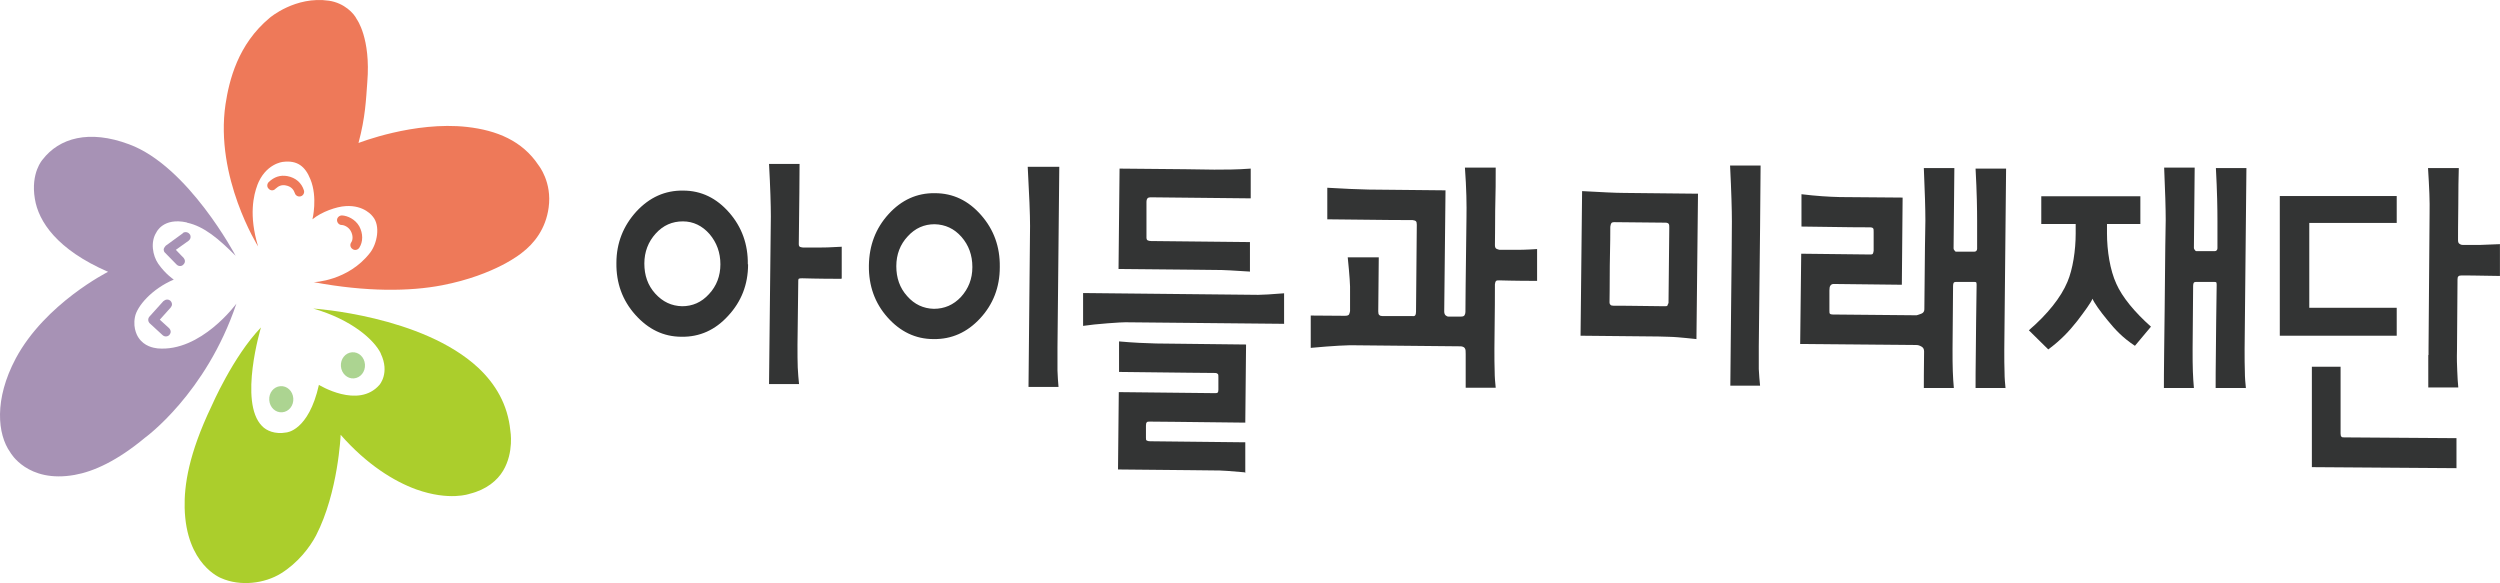
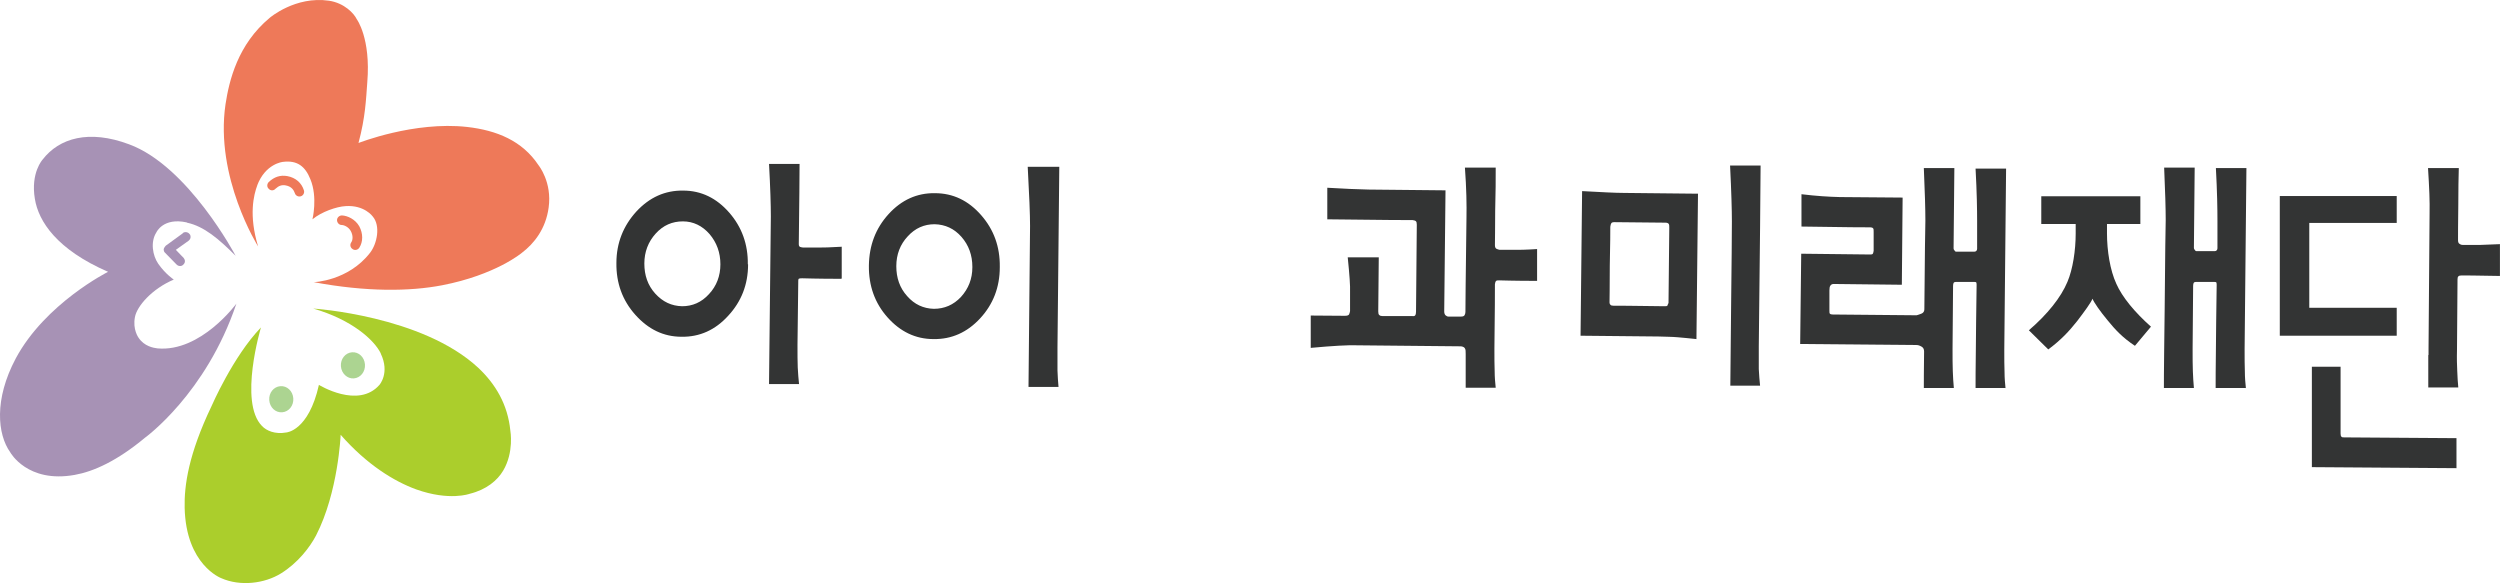
<svg xmlns="http://www.w3.org/2000/svg" width="313" height="73" viewBox="0 0 313 73" fill="none">
  <path d="M36.721 49.87C36.786 50.777 36.171 51.554 35.329 51.619C34.487 51.684 33.774 51.004 33.709 50.097C33.645 49.19 34.26 48.413 35.102 48.348C35.944 48.283 36.657 48.963 36.721 49.87Z" fill="#ACD491" />
  <path d="M45.693 45.627C45.758 46.534 45.142 47.311 44.3 47.376C43.491 47.441 42.746 46.761 42.681 45.854C42.616 44.947 43.231 44.17 44.074 44.105C44.916 44.04 45.628 44.72 45.693 45.627Z" fill="#ACD491" />
  <path d="M32.22 23.182C31.766 24.381 31.118 26.939 32.317 30.858C32.317 30.858 26.876 22.211 28.236 13.045C28.689 10.098 29.758 5.563 33.774 2.227C33.774 2.227 36.981 -0.526 41.191 0.09C43.134 0.381 44.333 1.709 44.657 2.389C44.657 2.389 46.438 4.754 45.985 10.292C45.823 12.43 45.758 14.632 44.883 17.903C44.883 17.903 51.847 15.15 58.486 15.895C62.179 16.316 65.385 17.612 67.425 20.689C67.425 20.689 69.142 22.794 68.689 26C68.332 28.624 66.907 30.47 65.32 31.668C65.32 31.668 62.049 34.421 55.345 35.717C51.296 36.494 45.887 36.559 39.28 35.328C39.28 35.328 43.588 35.198 46.341 31.636C47.215 30.502 47.669 28.267 46.665 27.101C46.665 27.101 45.628 25.644 43.264 25.806C42.13 25.871 40.252 26.518 39.118 27.458C39.118 27.458 39.798 24.705 38.859 22.438C38.211 20.818 37.207 20.041 35.426 20.267C35.426 20.267 33.224 20.462 32.187 23.247" fill="#EE7959" />
  <path d="M47.669 44.234C46.859 42.583 44.074 40.024 39.215 38.631C39.215 38.631 52.851 39.506 59.879 46.048C62.049 48.089 63.571 50.647 63.895 53.919C63.895 53.919 64.381 56.607 62.988 58.939C62.276 60.137 60.916 61.303 58.81 61.821C58.81 61.821 56.284 62.761 52.106 61.271C49.353 60.267 45.952 58.194 42.649 54.437C42.649 54.437 42.357 61.627 39.572 67.036C38.794 68.526 37.272 70.501 35.167 71.797C33.127 73.06 30.082 73.449 27.685 72.38C27.685 72.38 23.281 70.728 23.119 63.57C23.054 60.785 23.605 56.866 26.487 50.842C26.487 50.842 29.175 44.623 32.673 40.996C32.673 40.996 29.855 50.356 32.803 53.336C33.353 53.919 34.422 54.404 35.847 54.145C35.847 54.145 38.633 53.983 39.928 48.186C39.928 48.186 44.851 51.23 47.507 48.186C47.507 48.186 48.835 46.696 47.669 44.267" fill="#ABCE2C" />
  <path d="M23.41 27.878C25.548 28.332 27.394 29.919 29.499 32.024C29.499 32.024 23.572 20.786 16.155 18.065C11.135 16.186 7.41 17.288 5.337 19.976C5.337 19.976 3.815 21.628 4.366 24.899C4.819 27.717 7.119 31.247 13.532 34.032C13.532 34.032 5.661 37.984 1.969 44.882C-0.752 50 -0.331 54.372 1.289 56.639C1.289 56.639 3.426 60.526 9.354 59.457C11.718 59.036 14.665 57.708 18.163 54.793C18.163 54.793 25.807 49.287 29.596 38.016C29.596 38.016 25.159 44.105 19.718 43.619C19.2 43.554 18.066 43.36 17.353 42.291C17.353 42.291 16.576 41.255 16.9 39.668C17.159 38.34 19.005 36.17 21.758 35.004C21.758 35.004 20.722 34.324 19.815 33.028C19.102 31.992 18.811 30.275 19.588 29.077C19.588 29.077 20.43 27.198 23.378 27.846" fill="#A792B5" />
  <path d="M22.891 29.206L20.754 30.761C20.754 30.761 20.527 31.02 20.495 31.182C20.495 31.344 20.527 31.538 20.657 31.636L22.114 33.125C22.341 33.352 22.729 33.385 22.956 33.125C23.086 32.996 23.151 32.866 23.151 32.704C23.151 32.542 23.086 32.413 22.988 32.283C22.988 32.283 22.438 31.733 22.017 31.279C22.632 30.826 23.604 30.146 23.604 30.146C23.766 30.016 23.863 29.854 23.863 29.66C23.863 29.53 23.831 29.401 23.733 29.304C23.539 29.044 23.151 28.98 22.891 29.174" fill="#A792B5" />
-   <path d="M20.495 37.66L18.714 39.636C18.487 39.895 18.52 40.251 18.746 40.478L20.366 41.968C20.625 42.194 20.981 42.162 21.208 41.935C21.305 41.806 21.37 41.676 21.37 41.547C21.37 41.385 21.305 41.223 21.175 41.093C21.175 41.093 20.463 40.446 20.009 40.024C20.495 39.474 21.37 38.502 21.37 38.502C21.467 38.373 21.532 38.243 21.532 38.114C21.532 37.952 21.467 37.79 21.337 37.66C21.078 37.433 20.722 37.466 20.495 37.693" fill="#A792B5" />
  <path d="M42.195 27.555C42.195 27.878 42.454 28.17 42.778 28.17C43.07 28.17 43.62 28.397 43.912 28.915C44.236 29.498 44.171 30.081 43.977 30.34C43.782 30.631 43.847 30.988 44.139 31.182C44.398 31.377 44.786 31.312 44.981 31.02C45.467 30.275 45.467 29.239 44.981 28.332C44.462 27.425 43.491 27.004 42.811 26.972C42.487 26.972 42.195 27.231 42.195 27.555Z" fill="#EE7959" />
  <path d="M33.645 22.794C33.418 23.02 33.386 23.409 33.645 23.636C33.871 23.895 34.26 23.895 34.487 23.636C34.908 23.247 35.297 23.118 35.782 23.215C36.495 23.344 36.786 23.798 36.916 24.186C37.013 24.51 37.369 24.672 37.661 24.575C37.985 24.478 38.147 24.122 38.05 23.83C37.758 22.891 37.013 22.243 35.977 22.049C35.102 21.887 34.325 22.146 33.645 22.794Z" fill="#EE7959" />
  <path d="M105.287 34.907C102.275 34.907 100.656 34.842 100.461 34.842C100.299 34.842 100.17 34.842 100.073 34.874C99.975 34.874 99.943 35.004 99.943 35.166L99.846 43.166C99.846 44.332 99.846 45.271 99.878 46.016C99.911 46.761 99.975 47.441 100.04 48.089H96.283C96.283 46.89 96.38 39.927 96.51 27.101C96.51 25.676 96.445 23.506 96.283 20.526H100.105C100.105 21.887 100.073 25.223 100.008 30.567C100.008 30.761 100.073 30.891 100.202 30.923C100.332 30.955 100.429 30.988 100.526 30.988C101.951 30.988 102.696 30.988 102.826 30.988C103.02 30.988 103.862 30.988 105.384 30.891V34.874L105.287 34.907ZM90.194 33.093C90.194 31.636 89.741 30.372 88.834 29.303C87.927 28.267 86.794 27.716 85.498 27.716C84.17 27.716 83.037 28.202 82.097 29.239C81.158 30.275 80.672 31.538 80.672 32.996C80.672 34.453 81.093 35.716 82.032 36.753C82.972 37.789 84.073 38.307 85.401 38.34C86.696 38.34 87.83 37.854 88.769 36.818C89.709 35.814 90.194 34.55 90.194 33.093ZM93.66 33.093C93.66 35.619 92.818 37.757 91.166 39.538C89.547 41.319 87.603 42.194 85.336 42.162C83.069 42.162 81.158 41.222 79.539 39.409C77.919 37.595 77.142 35.425 77.174 32.931C77.174 30.405 78.049 28.267 79.668 26.486C81.32 24.704 83.263 23.83 85.53 23.862C87.798 23.862 89.709 24.802 91.296 26.615C92.882 28.429 93.66 30.599 93.627 33.093" fill="#333434" />
  <path d="M132.526 48.445H128.769C128.769 47.247 128.833 40.542 128.963 28.3C128.963 26.875 128.866 24.413 128.671 20.883H132.623L132.396 43.522C132.396 44.688 132.396 45.627 132.396 46.372C132.428 47.117 132.461 47.797 132.526 48.445ZM121.74 33.417C121.74 31.959 121.287 30.696 120.38 29.66C119.473 28.624 118.34 28.105 117.012 28.073C115.716 28.073 114.583 28.559 113.643 29.595C112.704 30.599 112.218 31.862 112.218 33.32C112.218 34.777 112.639 36.04 113.579 37.077C114.485 38.113 115.619 38.632 116.915 38.664C118.242 38.664 119.376 38.178 120.315 37.174C121.255 36.138 121.74 34.907 121.74 33.449M125.174 33.449C125.174 35.976 124.331 38.113 122.712 39.862C121.093 41.611 119.149 42.486 116.882 42.453C114.615 42.453 112.704 41.514 111.117 39.733C109.53 37.951 108.753 35.781 108.785 33.255C108.818 30.729 109.627 28.591 111.247 26.81C112.866 25.029 114.809 24.154 117.044 24.186C119.344 24.186 121.255 25.126 122.842 26.939C124.429 28.753 125.206 30.891 125.174 33.417" fill="#333434" />
-   <path d="M155.813 59.133C153.999 58.971 152.963 58.906 152.703 58.906C152.12 58.906 147.878 58.842 139.975 58.777L140.072 49.093L152.056 49.222C152.25 49.222 152.38 49.222 152.444 49.157C152.509 49.093 152.542 48.995 152.542 48.801V47.247C152.542 47.02 152.542 46.89 152.477 46.825C152.412 46.761 152.315 46.696 152.12 46.696C151.959 46.696 147.942 46.664 140.104 46.566V42.745C141.886 42.907 143.408 42.971 144.736 43.004C145.643 43.004 149.4 43.069 156.007 43.133L155.91 52.914C148.072 52.817 144.088 52.785 143.959 52.785C143.764 52.785 143.635 52.785 143.57 52.882C143.505 52.947 143.473 53.076 143.473 53.303V54.793C143.473 54.987 143.473 55.117 143.57 55.149C143.667 55.214 143.797 55.246 143.991 55.246L155.91 55.376V59.198L155.813 59.133ZM156.46 34C154.42 33.87 153.254 33.806 152.963 33.806C152.38 33.806 148.072 33.741 140.04 33.676L140.169 21.109C147.165 21.174 151.116 21.206 152.023 21.239C153.351 21.239 154.873 21.239 156.59 21.109V24.834L144.153 24.704C143.894 24.704 143.732 24.737 143.667 24.834C143.602 24.899 143.538 25.061 143.538 25.287V29.757C143.538 29.757 143.538 30.016 143.667 30.081C143.797 30.146 143.926 30.178 144.121 30.178L156.493 30.308V34.032L156.46 34ZM160.736 40.542L140.882 40.348C140.623 40.348 139.91 40.38 138.679 40.477C137.449 40.575 136.445 40.672 135.603 40.801V36.688L157.529 36.915C158.08 36.915 159.149 36.85 160.768 36.72V40.575L160.736 40.542Z" fill="#333434" />
  <path d="M192.476 35.166C189.496 35.166 187.877 35.101 187.683 35.101C187.488 35.101 187.359 35.101 187.294 35.198C187.229 35.263 187.197 35.36 187.164 35.587C187.164 36.332 187.164 39.02 187.1 43.619C187.1 44.785 187.1 45.724 187.132 46.469C187.132 47.214 187.197 47.895 187.262 48.542H183.504C183.504 48.056 183.504 47.409 183.504 46.631C183.504 45.822 183.504 45.077 183.504 44.332C183.504 44.008 183.504 43.749 183.407 43.619C183.343 43.49 183.181 43.393 182.922 43.36L169.772 43.231C168.768 43.198 166.889 43.295 164.104 43.554V39.506L168.379 39.538C168.671 39.538 168.833 39.474 168.897 39.376C168.962 39.247 168.995 39.117 169.027 38.955C169.027 37.951 169.027 37.142 169.027 36.526C169.059 35.846 168.962 34.421 168.736 32.219H172.622L172.557 38.988C172.557 39.215 172.59 39.376 172.687 39.441C172.784 39.538 172.914 39.571 173.076 39.571H176.8C176.994 39.603 177.124 39.571 177.189 39.474C177.254 39.376 177.286 39.215 177.286 39.02L177.383 28.138C177.383 27.911 177.351 27.749 177.254 27.684C177.189 27.619 177.059 27.587 176.865 27.555C176.735 27.555 173.14 27.555 166.177 27.458V23.506C168.282 23.636 169.999 23.701 171.359 23.733C172.298 23.733 175.505 23.765 180.978 23.83C180.881 33.32 180.816 38.372 180.816 38.988C180.816 39.215 180.881 39.376 180.978 39.474C181.108 39.571 181.205 39.636 181.334 39.636C181.464 39.636 181.658 39.636 181.885 39.636C182.112 39.636 182.436 39.636 182.922 39.636C183.181 39.636 183.31 39.571 183.375 39.441C183.44 39.312 183.472 39.182 183.472 39.053C183.472 38.405 183.504 34.518 183.602 27.36C183.634 25.709 183.602 23.603 183.407 20.98H187.262C187.262 22.34 187.262 24.154 187.197 26.389C187.197 28.656 187.164 30.081 187.164 30.696C187.164 30.923 187.229 31.085 187.359 31.15C187.488 31.215 187.618 31.247 187.747 31.279C188.006 31.279 188.395 31.279 188.946 31.279C189.464 31.279 189.82 31.279 189.95 31.279C190.144 31.279 190.986 31.279 192.444 31.182V35.166H192.476Z" fill="#333434" />
  <path d="M304.021 44.461C304.021 45.206 304.021 45.821 304.021 46.631C304.021 47.441 304.021 48.056 304.021 48.51H307.778C307.713 47.894 307.681 47.214 307.648 46.469C307.616 45.724 307.583 44.947 307.616 43.781C307.648 39.182 307.681 35.749 307.681 34.971C307.681 34.777 307.713 34.647 307.81 34.583C307.875 34.518 308.004 34.486 308.199 34.486C308.393 34.486 309.98 34.486 312.992 34.55V30.567C311.567 30.631 310.725 30.664 310.531 30.664C310.369 30.664 310.045 30.664 309.527 30.664C308.976 30.664 308.587 30.664 308.328 30.664C308.166 30.664 308.069 30.631 307.94 30.534C307.81 30.469 307.745 30.307 307.745 30.081C307.745 29.465 307.745 28.008 307.778 25.773C307.778 23.506 307.81 22.372 307.842 21.044H303.988C304.15 23.636 304.215 25.093 304.183 26.745C304.118 33.87 304.053 43.068 304.053 43.684V44.429L304.021 44.461Z" fill="#333434" />
  <path d="M220.395 48.283H216.637C216.637 47.085 216.67 43.781 216.735 38.34C216.799 32.899 216.832 29.336 216.832 27.716C216.832 26.291 216.767 23.992 216.605 20.721H220.427C220.427 23.571 220.33 31.085 220.2 43.36C220.2 44.526 220.2 45.465 220.2 46.21C220.233 46.955 220.297 47.635 220.362 48.283M208.897 37.984C208.961 32.056 208.994 28.915 208.994 28.526C208.994 28.299 208.994 28.138 208.929 28.04C208.864 27.943 208.735 27.878 208.508 27.878C204.46 27.846 202.322 27.814 202.128 27.814C201.933 27.814 201.804 27.846 201.739 27.943C201.674 28.04 201.642 28.17 201.609 28.397C201.609 28.883 201.609 30.502 201.545 33.255C201.545 36.008 201.512 37.53 201.512 37.854C201.512 38.016 201.577 38.113 201.642 38.178C201.707 38.243 201.836 38.275 201.998 38.275C202.192 38.275 204.33 38.275 208.379 38.34C208.605 38.34 208.735 38.34 208.767 38.243C208.8 38.178 208.832 38.081 208.864 37.984M212.395 42.453C211.553 42.356 210.775 42.291 210.063 42.226C209.35 42.162 208.54 42.162 207.634 42.129L197.885 42.032L198.079 23.927C200.508 24.057 202.257 24.154 203.326 24.154C204.2 24.154 207.277 24.186 212.589 24.251L212.395 42.453Z" fill="#333434" />
  <path d="M251.098 48.574H247.341C247.341 47.635 247.341 46.08 247.374 43.91C247.374 41.708 247.439 38.987 247.471 35.716C247.471 35.587 247.471 35.457 247.439 35.392C247.439 35.328 247.341 35.295 247.18 35.295C245.852 35.295 245.107 35.295 244.88 35.295C244.75 35.295 244.653 35.328 244.588 35.425C244.556 35.522 244.524 35.619 244.524 35.781C244.524 37.077 244.491 39.7 244.459 43.651C244.459 44.817 244.459 45.757 244.491 46.502C244.524 47.246 244.556 47.927 244.621 48.574H240.864C240.864 47.894 240.864 46.372 240.896 44.008C240.896 43.716 240.799 43.522 240.572 43.392C240.346 43.263 240.151 43.198 239.957 43.198L225.382 43.068L225.512 31.765L234.062 31.862C234.257 31.862 234.386 31.862 234.451 31.797C234.516 31.733 234.548 31.603 234.581 31.409V29.044C234.581 28.818 234.581 28.656 234.516 28.591C234.451 28.494 234.289 28.461 234.062 28.461C233.9 28.461 231.05 28.461 225.544 28.364V24.316C227.39 24.542 228.977 24.64 230.338 24.672C231.309 24.672 233.9 24.704 238.208 24.737L238.111 35.651C232.572 35.587 229.722 35.554 229.56 35.554C229.398 35.554 229.269 35.619 229.172 35.749C229.075 35.878 229.042 36.072 229.042 36.364V38.89C229.042 39.085 229.042 39.214 229.107 39.279C229.172 39.344 229.301 39.376 229.463 39.376L239.957 39.473C239.957 39.473 240.313 39.376 240.54 39.279C240.799 39.182 240.929 38.987 240.929 38.728C240.993 31.992 241.026 28.332 241.058 27.619C241.058 26.194 240.993 24.024 240.864 21.044H244.686L244.588 31.085C244.588 31.214 244.653 31.311 244.718 31.376C244.783 31.473 244.815 31.506 244.88 31.506C245.074 31.506 245.398 31.506 245.852 31.506C246.305 31.506 246.758 31.506 247.212 31.506C247.309 31.506 247.374 31.473 247.439 31.409C247.503 31.344 247.536 31.247 247.536 31.149C247.536 30.761 247.536 30.178 247.536 29.401C247.536 28.623 247.536 28.04 247.536 27.684C247.536 26.259 247.503 24.089 247.341 21.109H251.163L250.937 43.748C250.937 44.914 250.937 45.854 250.969 46.599C250.969 47.344 251.034 48.024 251.098 48.672" fill="#333434" />
  <path d="M289.446 45.919V58.486L307.551 58.615V54.858L293.494 54.761C293.332 54.761 293.203 54.761 293.138 54.664C293.073 54.599 293.041 54.469 293.041 54.275V45.919H289.446Z" fill="#333434" />
  <path d="M281.155 48.575H277.398C277.398 47.635 277.398 46.081 277.43 43.911C277.43 41.708 277.495 38.988 277.527 35.717C277.527 35.587 277.527 35.458 277.495 35.393C277.495 35.328 277.398 35.295 277.236 35.295C275.908 35.295 275.163 35.295 274.936 35.295C274.806 35.295 274.709 35.328 274.645 35.425C274.612 35.522 274.58 35.619 274.58 35.781C274.58 37.077 274.547 39.7 274.515 43.652C274.515 44.818 274.515 45.757 274.547 46.502C274.58 47.247 274.612 47.927 274.677 48.575H270.92C270.92 47.895 270.92 46.372 270.952 44.008L271.017 38.664C271.082 31.927 271.114 28.267 271.147 27.555C271.147 26.13 271.082 23.96 270.952 20.98H274.774L274.677 31.02C274.677 31.15 274.742 31.247 274.806 31.312C274.871 31.409 274.904 31.441 274.968 31.441C275.163 31.441 275.487 31.441 275.94 31.441C276.394 31.441 276.847 31.441 277.3 31.441C277.398 31.441 277.462 31.409 277.527 31.344C277.592 31.279 277.624 31.182 277.624 31.085C277.624 30.696 277.624 30.113 277.624 29.336C277.624 28.559 277.624 27.976 277.624 27.619C277.624 26.195 277.592 24.024 277.43 21.045H281.252L281.025 43.684C281.025 44.85 281.025 45.789 281.057 46.534C281.057 47.279 281.122 47.959 281.187 48.607" fill="#333434" />
  <path d="M259.876 28.008V29.239C259.876 31.312 259.52 33.709 258.84 35.296C258.03 37.239 256.346 39.344 254.014 41.352L256.443 43.749C258.095 42.518 259.066 41.449 260.07 40.186C261.01 38.956 261.787 37.887 261.981 37.401C262.175 37.887 262.92 38.956 263.86 40.089C264.831 41.288 265.771 42.291 267.293 43.295L269.301 40.899C267.26 39.085 265.706 37.207 264.961 35.522C264.184 33.838 263.795 31.409 263.795 29.207V28.041H267.973V24.575H255.568V28.041H259.876V28.008Z" fill="#333434" />
  <path d="M285.43 24.543H300.069V27.911H289.122V38.534H300.069V42.032H285.43V24.543Z" fill="#333434" />
</svg>